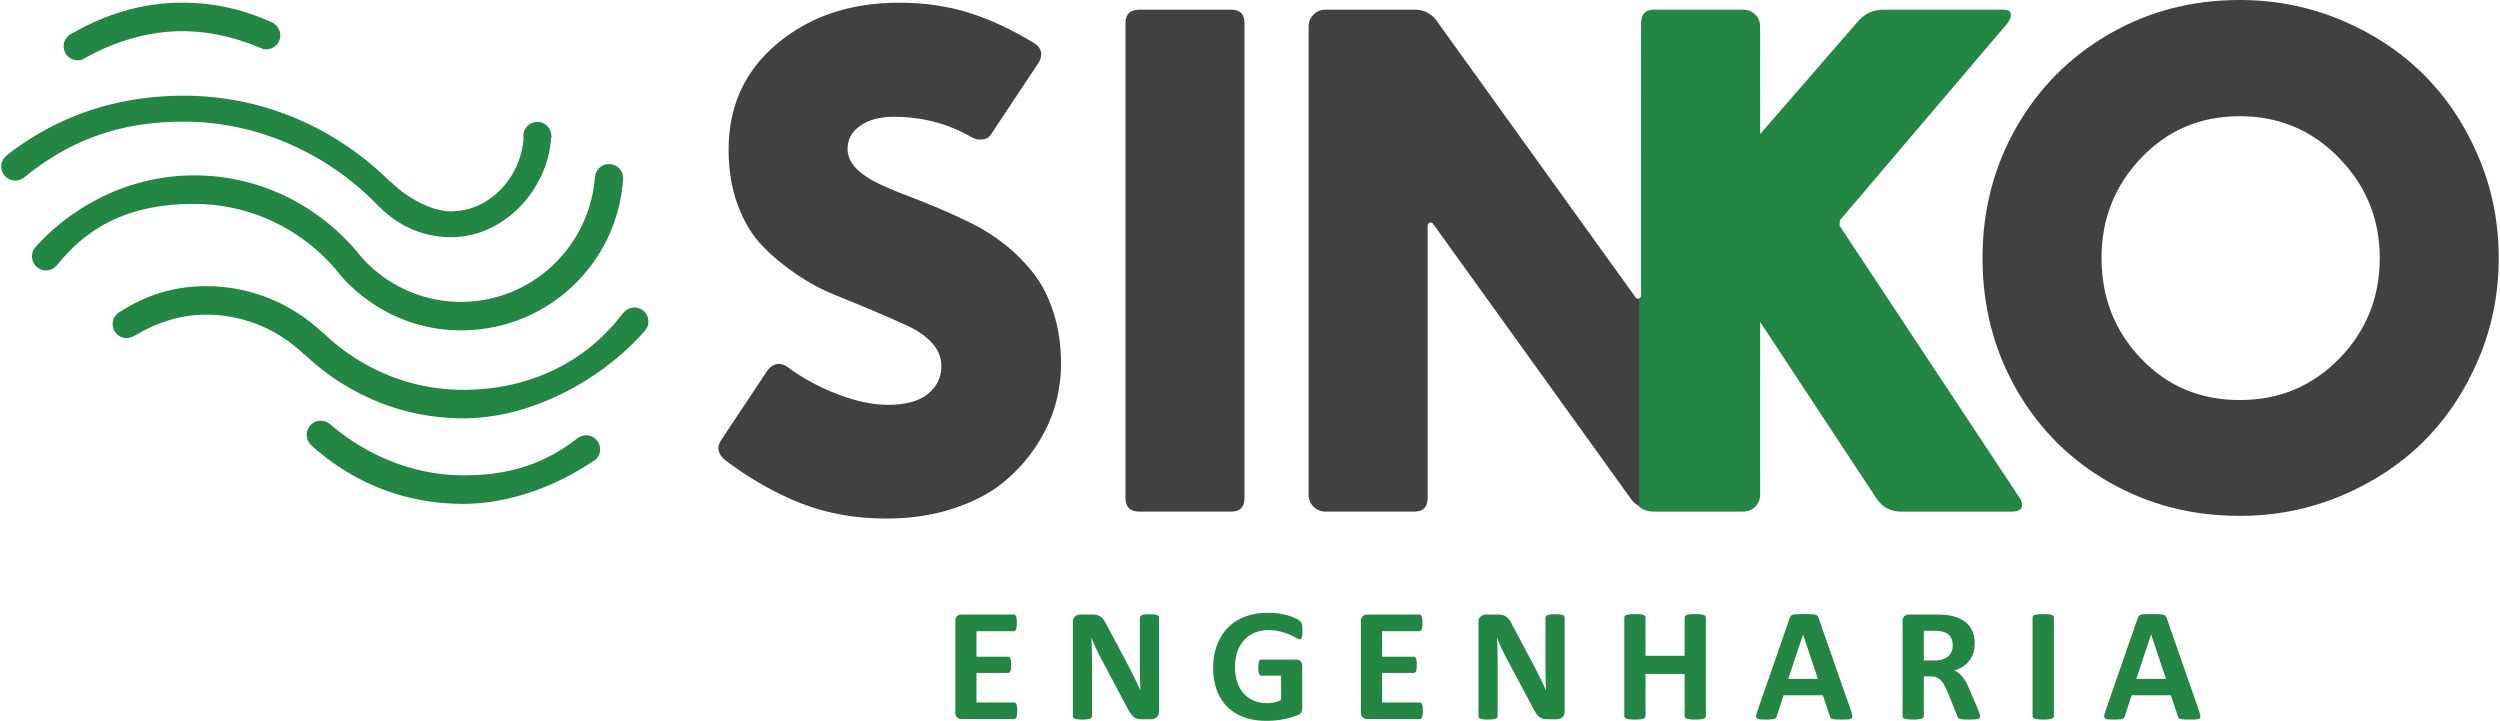
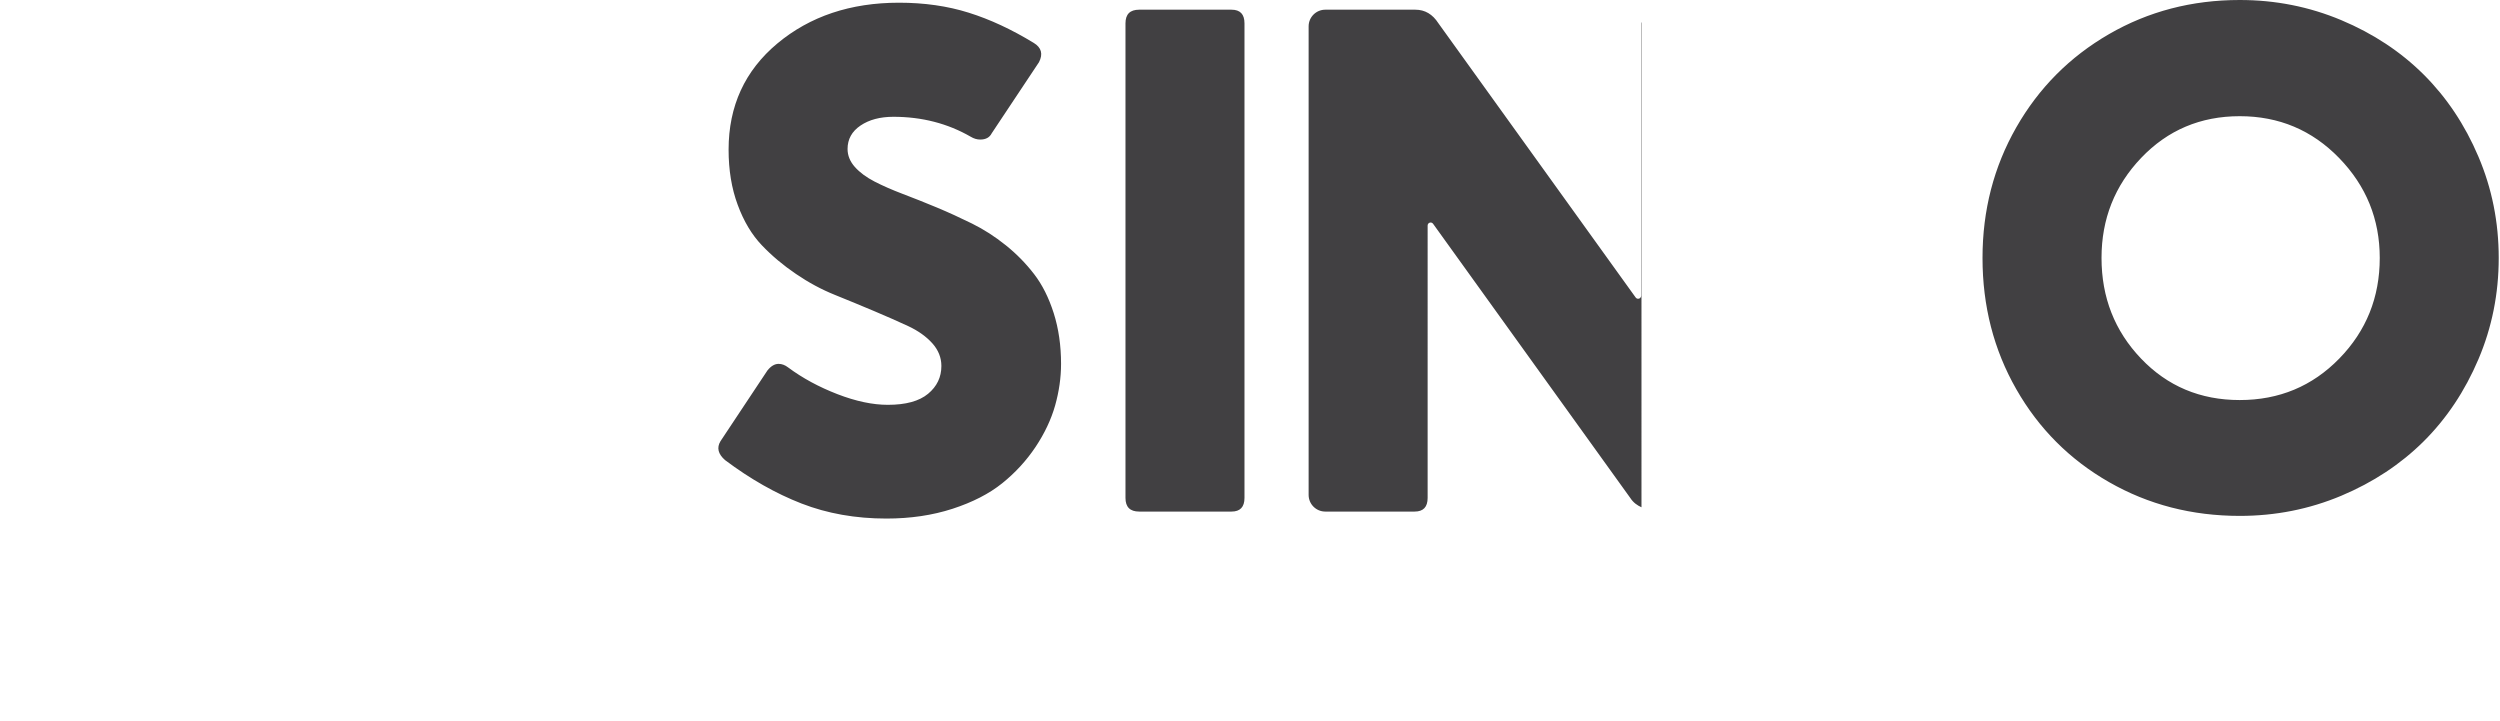
<svg xmlns="http://www.w3.org/2000/svg" width="711" height="205" viewBox="0 0 711 205.21" shape-rendering="geometricPrecision" text-rendering="geometricPrecision" image-rendering="optimizeQuality" fill-rule="evenodd" clip-rule="evenodd">
  <defs>
    <style>.fil1{fill:#238645;fill-rule:nonzero}</style>
  </defs>
  <g id="Camada_x0020_1">
    <g id="_2011296287888">
      <path d="M295.43 17.7l-13.45 20.23c-.6 1.2-1.69 1.8-3.29 1.8-.92 0-1.82-.27-2.69-.8-6.57-3.79-13.92-5.68-22.02-5.68-3.78 0-6.9.83-9.36 2.49-2.46 1.66-3.69 3.89-3.69 6.67 0 1.87.7 3.57 2.09 5.14 1.4 1.56 3.26 2.93 5.58 4.13 2.32 1.2 5.02 2.38 8.07 3.54 3.06 1.16 6.27 2.44 9.62 3.83 3.35 1.4 6.7 2.93 10.06 4.59 3.36 1.66 6.56 3.72 9.62 6.18 3.06 2.45 5.74 5.19 8.07 8.22 2.33 3.02 4.18 6.72 5.58 11.11 1.39 4.38 2.09 9.2 2.09 14.44 0 3.92-.57 7.87-1.69 11.86-1.13 3.98-2.99 7.92-5.58 11.81-2.6 3.88-5.75 7.32-9.47 10.31-3.72 2.99-8.43 5.41-14.14 7.27-5.72 1.86-12 2.79-18.84 2.79-8.76 0-16.82-1.43-24.16-4.28-7.34-2.85-14.6-6.98-21.77-12.36-1.99-1.73-2.43-3.52-1.31-5.38l13.36-20.13c1-1.25 2.06-1.89 3.19-1.89.93 0 1.83.34 2.69 1 4.12 3.06 8.8 5.59 14.05 7.62 5.25 2.03 10.03 3.04 14.35 3.04 5.11 0 8.93-1.04 11.46-3.14 2.52-2.09 3.79-4.73 3.79-7.92 0-2.39-.87-4.55-2.59-6.47-1.74-1.93-4.03-3.56-6.88-4.89-2.86-1.33-6.1-2.75-9.71-4.28-3.63-1.53-7.33-3.06-11.12-4.59-3.79-1.52-7.49-3.51-11.1-5.97-3.63-2.46-6.87-5.18-9.72-8.17-2.85-2.99-5.15-6.83-6.87-11.51-1.74-4.68-2.59-9.92-2.59-15.7 0-12.42 4.62-22.5 13.89-30.24 9.27-7.73 20.82-11.6 34.63-11.6 7.17 0 13.78.94 19.83 2.84 6.05 1.89 12.22 4.76 18.53 8.61 2.19 1.33 2.68 3.16 1.49 5.48zm313.74 84.38c7.51 7.87 16.87 11.81 28.1 11.81s20.67-3.94 28.34-11.81c7.68-7.87 11.52-17.42 11.52-28.65 0-11.02-3.85-20.5-11.56-28.44-7.71-7.94-17.14-11.91-28.3-11.91s-20.51 3.96-28.05 11.86c-7.54 7.9-11.3 17.4-11.3 28.49 0 11.23 3.74 20.78 11.25 28.65zM637.27 0c10.17 0 19.79 1.91 28.9 5.73 9.09 3.82 16.92 8.98 23.46 15.49 6.54 6.52 11.74 14.3 15.59 23.37 3.86 9.06 5.78 18.68 5.78 28.84s-1.92 19.78-5.78 28.85c-3.85 9.06-9.05 16.86-15.59 23.37-6.54 6.5-14.37 11.67-23.46 15.49-9.11 3.82-18.73 5.73-28.9 5.73-13.61 0-26.02-3.21-37.21-9.62-11.2-6.41-20-15.22-26.41-26.46-6.41-11.22-9.61-23.67-9.61-37.36 0-13.55 3.2-25.93 9.61-37.16 6.41-11.23 15.21-20.08 26.41-26.56C611.25 3.24 623.66 0 637.27 0zM466.95 6.25c-.02.15-.1.23-.1.39V84.2c0 .83-1.06 1.17-1.55.5L409.15 6.64c-1.66-2.59-3.84-3.88-6.57-3.88h-25.65c-2.61 0-4.74 2.12-4.74 4.74v133.4c0 2.62 2.13 4.74 4.74 4.74h25.45c2.46 0 3.69-1.3 3.69-3.88V64.21c0-.84 1.07-1.18 1.55-.5l56.14 78.05c.87 1.35 1.99 2.11 3.19 2.66V6.25zM350.24 145.64h-26.3c-2.6 0-3.89-1.3-3.89-3.88V6.64c0-2.59 1.29-3.88 3.89-3.88h26.3c2.46 0 3.69 1.29 3.69 3.88v135.12c0 2.58-1.23 3.88-3.69 3.88z" fill="#414042" fill-rule="nonzero" />
-       <path class="fil1" d="M96.96 78.83c8.42 9.28 20.39 15.22 33.91 15.22 24.61 0 44.55-18.96 46.17-43.17a4.025 4.025 0 0 0-3.89-4.16 4.016 4.016 0 0 0-4.15 3.89v.01h-.01c-1.62 19.71-18 35.32-38.12 35.32-11.32 0-21.4-4.96-28.38-12.79-11.17-14.08-28.24-23.22-47.58-23.22-17.7 0-33.9 8.05-44.95 20.17-.02.02-.03.04-.05.05-.02.02-.03.04-.05.06 0 .01.01.01.01.01-.33.36-.63.76-.83 1.23-.83 2.06.15 4.41 2.21 5.25 1.66.68 3.46.13 4.55-1.16l.03.03c9.67-12.24 22.29-17.52 39.08-17.52 17.09 0 32.36 8.19 42.05 20.78zm71.02 45.37c-1.27-.51-2.6-.28-3.67.41 0-.02-.02-.03-.02-.05-9.59 7.56-19.59 10.76-32.76 10.76-14.29 0-27.74-5.82-37.81-14.47-.01.01.01.04.01.04-.35-.33-.76-.62-1.24-.82a4.02 4.02 0 0 0-5.24 2.21c-.65 1.58-.2 3.31.97 4.42l-.02.02c11.67 10.55 26.39 16.72 43.33 16.72 13.1 0 26.19-5 36.39-11.78.21-.09.38-.23.57-.35.2-.13.44-.23.63-.37-.01-.01-.02-.02-.02-.03.45-.39.84-.87 1.08-1.46.84-2.06-.15-4.41-2.2-5.25zm13.75-36.37c-1.71-.69-3.56-.09-4.64 1.31-.02-.02-.04-.03-.05-.05-10.48 13.99-26.71 21.89-45.51 21.89-15.53 0-29.54-6.25-39.92-16.26-.03 0-.07 0-.1.01-8.69-8.17-20.29-13.26-33.14-13.26-9.22 0-16.99 2.53-24.19 7.06 0 0-.01.01-.02.01-.26.17-.54.28-.79.45.01.02.02.04.04.06-.59.42-1.1.95-1.4 1.67-.84 2.06.15 4.41 2.21 5.25 1.26.51 2.59.28 3.66-.41.01.02.02.04.04.06 5.95-3.66 12.94-6.04 20.45-6.04 10.82 0 20.55 4.35 27.81 11.29.04-.01.09 0 .14 0 11.8 11.23 27.66 18.23 45.21 18.23 19.48 0 39.44-11.05 51.44-24.64.05-.04.1-.09.14-.14.08-.09.18-.18.26-.27-.01-.02-.03-.03-.05-.05.23-.29.47-.57.61-.92.84-2.06-.14-4.41-2.2-5.25zM21.65 17.16c.54.02 1.06-.08 1.54-.26h.02c.02-.01.05-.03.07-.04 8.11-4.72 18.11-7.98 28.21-7.98 7.74 0 15.26 1.8 21.95 4.64.01-.01.02-.03.02-.04.55.31 1.15.54 1.82.56a4.01 4.01 0 0 0 4.16-3.88c.05-1.52-.78-2.82-1.99-3.55l.03-.06c-.09-.05-.19-.08-.3-.13a4.97 4.97 0 0 0-.22-.09C69.01 2.75 60.82.76 51.49.76c-11.41 0-21.82 3.34-31.03 8.6-.18.06-.32.16-.48.25-.13.07-.28.13-.41.21.01.01.01.03.01.04-1.04.7-1.77 1.8-1.82 3.14a4.025 4.025 0 0 0 3.89 4.16zm30.29 17.47c21.76 0 41.94 9.72 55.81 24.42.03-.01.05-.01.08-.01 5.16 5.21 12.26 8.49 20.16 8.49 15.03 0 27.46-13.29 28.53-28.11.03-.19.13-.36.13-.56.01-.06-.02-.12-.02-.18s.02-.12.02-.17h-.05c-.12-2.05-1.73-3.73-3.83-3.8a4.023 4.023 0 0 0-4.16 3.88c-.01.29.09.55.14.83-.02 0-.05.01-.08.01-.76 10.97-9.51 20.73-20.68 20.73-5.97 0-13.43-4.55-17.25-8.57-.05.02-.06.06-.11.09-15.1-15.02-35.77-24.43-58.69-24.43-19.35 0-36.26 5.92-50.44 17.01.01.01.02.02.03.04-.88.71-1.49 1.74-1.53 2.96a4.022 4.022 0 0 0 3.89 4.15c.82.03 1.55-.24 2.19-.65.01.03.03.05.05.07 13.14-10.84 27.48-16.2 45.81-16.2zM289.24 202.34c0 .44-.02.82-.06 1.12-.03.3-.1.54-.17.72-.08.18-.17.32-.29.4-.11.09-.24.13-.38.13H273.4c-.51 0-.93-.15-1.28-.45-.34-.3-.51-.78-.51-1.46v-25.93c0-.68.17-1.16.51-1.46.35-.3.77-.45 1.28-.45h14.85c.14 0 .26.04.37.12.11.07.2.21.27.4.08.19.14.44.18.74.03.3.06.68.06 1.13 0 .43-.03.8-.06 1.1-.04.3-.1.54-.18.72-.07.18-.16.32-.27.4-.11.09-.23.13-.37.13h-10.62v7.26h8.99c.13 0 .26.04.38.13.11.09.21.21.28.39.08.18.14.42.17.71.05.3.07.66.07 1.09 0 .45-.02.82-.07 1.11-.03.29-.09.52-.17.7-.07.18-.17.3-.28.38a.67.67 0 0 1-.38.11h-8.99v8.4h10.71c.14 0 .27.04.38.12.12.08.21.22.29.4.07.19.14.43.17.73.04.3.06.67.06 1.11zm322.82-21.7h-.03l-4.21 12.64h8.45l-4.21-12.64zm13.65 21.82c.19.55.3.99.34 1.31.05.32-.01.56-.18.72-.17.16-.47.26-.89.3-.43.04-1.03.06-1.77.06-.79 0-1.39-.01-1.83-.04-.44-.02-.77-.06-1-.13-.23-.07-.39-.17-.48-.29-.1-.13-.17-.28-.23-.48l-2-5.98h-11.18l-1.88 5.81c-.07.22-.14.4-.24.54-.1.15-.26.27-.49.35-.22.08-.54.14-.94.17-.4.03-.94.05-1.6.05-.7 0-1.25-.02-1.65-.07-.4-.05-.68-.16-.83-.33-.15-.18-.21-.43-.16-.75.05-.32.16-.75.34-1.29l9.18-26.39c.09-.26.2-.47.32-.63.12-.16.32-.29.58-.37.27-.08.65-.14 1.12-.16.48-.02 1.11-.04 1.89-.04.9 0 1.62.02 2.16.04.53.02.95.08 1.25.16.3.08.51.21.64.38s.24.4.34.69l9.19 26.37zm-41.35 1.42c0 .16-.05.29-.15.42-.1.12-.26.22-.49.3-.23.07-.54.13-.92.18-.39.05-.88.07-1.48.07-.58 0-1.06-.02-1.45-.07-.4-.05-.7-.11-.93-.18-.23-.08-.39-.18-.5-.3a.655.655 0 0 1-.15-.42v-28.09c0-.15.05-.29.15-.41.11-.12.27-.23.51-.3.24-.08.54-.14.93-.19.38-.04.86-.06 1.44-.06.6 0 1.09.02 1.48.06.38.05.69.11.92.19.23.07.39.18.49.3.1.12.15.26.15.41v28.09zm-28.8-20.14c0-.98-.22-1.8-.66-2.48-.45-.67-1.17-1.15-2.19-1.42-.3-.08-.66-.14-1.05-.19-.38-.04-.93-.07-1.61-.07h-2.72v8.44h3.09c.85 0 1.6-.1 2.25-.31.64-.21 1.18-.49 1.6-.87.44-.38.76-.83.97-1.35.22-.52.32-1.1.32-1.75zm7.8 20.19c0 .17-.04.31-.1.42-.06.12-.2.22-.43.29-.23.08-.57.13-1.02.16-.44.03-1.04.05-1.81.05-.64 0-1.16-.02-1.54-.05-.38-.03-.69-.08-.9-.17-.23-.08-.39-.19-.48-.32a1.87 1.87 0 0 1-.23-.47l-2.67-6.64c-.32-.76-.63-1.42-.94-2-.31-.59-.65-1.08-1.02-1.47-.38-.39-.81-.69-1.3-.88-.49-.2-1.06-.3-1.7-.3h-1.89v11.33c0 .16-.05.29-.15.42-.1.12-.26.22-.49.3-.23.07-.54.13-.92.18-.38.05-.88.07-1.47.07-.58 0-1.07-.02-1.46-.07-.39-.05-.7-.11-.93-.18-.23-.08-.39-.18-.49-.3a.697.697 0 0 1-.13-.42v-27.01c0-.68.17-1.16.51-1.46.35-.3.78-.45 1.28-.45h7.7c.78 0 1.42.02 1.93.05.51.03.97.07 1.38.12 1.2.16 2.27.46 3.23.87s1.77.95 2.44 1.62c.67.67 1.18 1.45 1.53 2.37.35.91.52 1.95.52 3.13 0 1-.12 1.91-.38 2.73-.24.82-.62 1.55-1.11 2.19-.49.65-1.09 1.21-1.81 1.68-.73.47-1.55.86-2.47 1.15.45.22.87.47 1.26.78.39.31.76.68 1.11 1.12.34.44.66.93.97 1.49.31.56.61 1.2.9 1.9l2.5 5.86c.23.58.38 1.01.46 1.28.08.27.12.47.12.63zm-50.39-23.29h-.02l-4.21 12.64h8.44l-4.21-12.64zm13.66 21.82c.18.55.3.99.34 1.31.05.32-.02.56-.18.72-.17.16-.47.26-.9.3-.43.04-1.02.06-1.77.06-.78 0-1.39-.01-1.83-.04-.43-.02-.76-.06-1-.13-.23-.07-.39-.17-.48-.29a1.65 1.65 0 0 1-.23-.48l-2-5.98h-11.17l-1.89 5.81c-.06.22-.14.4-.24.54-.1.15-.26.27-.48.35-.23.08-.54.14-.95.17-.4.03-.93.05-1.59.05-.71 0-1.26-.02-1.66-.07-.39-.05-.67-.16-.83-.33-.15-.18-.2-.43-.15-.75.04-.32.15-.75.34-1.29l9.17-26.39c.09-.26.2-.47.32-.63.13-.16.32-.29.59-.37.27-.08.64-.14 1.11-.16.48-.02 1.11-.04 1.89-.04.9 0 1.62.02 2.16.04s.96.08 1.25.16c.3.08.52.21.65.38s.24.4.33.69l9.2 26.37zm-41.36 1.42c0 .16-.04.29-.14.42-.1.12-.27.22-.5.3-.23.07-.53.13-.92.18-.38.05-.86.07-1.45.07s-1.09-.02-1.48-.07a5.74 5.74 0 0 1-.92-.18c-.22-.08-.38-.18-.48-.3a.655.655 0 0 1-.15-.42v-12.02H468.1v12.02c0 .16-.04.29-.13.42-.1.12-.26.22-.49.3-.23.07-.53.13-.91.18-.39.05-.88.07-1.48.07-.58 0-1.07-.02-1.46-.07-.39-.05-.7-.11-.93-.18-.23-.08-.39-.18-.49-.3a.655.655 0 0 1-.15-.42v-28.09c0-.15.05-.29.15-.41.1-.12.26-.23.49-.3.23-.08.54-.14.93-.19.39-.04.88-.06 1.46-.06.6 0 1.09.02 1.48.06.38.05.68.11.91.19.23.07.39.18.49.3.09.12.13.26.13.41v10.92h11.13v-10.92c0-.15.05-.29.15-.41.1-.12.26-.23.48-.3.23-.08.53-.14.92-.19.39-.04.89-.06 1.48-.06s1.07.02 1.45.06c.39.05.69.11.92.19.23.07.4.18.5.3.1.12.14.26.14.41v28.09zm-40.19-1.28c0 .35-.07.66-.19.94-.12.27-.28.5-.49.69-.21.18-.45.32-.74.4-.28.09-.57.13-.86.13h-2.58c-.53 0-.99-.06-1.38-.16-.39-.11-.76-.3-1.09-.59-.33-.29-.64-.66-.95-1.15-.31-.48-.66-1.11-1.03-1.87l-7.41-13.91c-.42-.83-.86-1.72-1.31-2.68-.44-.96-.84-1.89-1.19-2.79h-.05a121.332 121.332 0 0 1 .19 6.68v15.57c0 .15-.05.29-.13.41-.08.13-.23.23-.44.31-.21.09-.49.15-.84.2-.35.05-.8.07-1.35.07-.54 0-.98-.02-1.34-.07-.35-.05-.63-.11-.83-.2-.2-.08-.33-.18-.4-.31a.73.73 0 0 1-.12-.41v-26.74c0-.71.21-1.26.63-1.61.42-.37.94-.55 1.55-.55h3.24c.59 0 1.08.05 1.47.15.4.1.76.27 1.07.5.32.23.61.55.88.95.29.41.57.91.86 1.51l5.79 10.87c.34.66.67 1.31 1 1.94.33.64.65 1.28.96 1.91.3.64.6 1.26.9 1.88.28.61.57 1.22.85 1.83h.02c-.05-1.07-.08-2.19-.11-3.35-.02-1.17-.04-2.28-.04-3.33v-13.96c0-.15.05-.29.15-.41.09-.13.24-.24.45-.32.22-.1.5-.16.86-.2.35-.04.8-.06 1.35-.06.52 0 .96.02 1.32.06.35.04.62.1.81.2.19.08.32.19.4.32.08.12.12.26.12.41v26.74zm-40.36-.26c0 .44-.03.82-.06 1.12-.04.3-.1.54-.18.72-.07.18-.17.32-.28.4-.12.09-.25.13-.38.13h-14.94c-.51 0-.93-.15-1.28-.45-.34-.3-.51-.78-.51-1.46v-25.93c0-.68.17-1.16.51-1.46.35-.3.77-.45 1.28-.45h14.85c.14 0 .26.04.36.12.11.07.2.21.28.4.08.19.13.44.17.74.04.3.06.68.06 1.13 0 .43-.02.8-.06 1.1-.04.3-.09.54-.17.72-.08.18-.17.32-.28.4-.1.09-.22.13-.36.13h-10.62v7.26h8.99c.13 0 .26.04.37.13.12.09.22.21.29.39.08.18.13.42.17.71.04.3.06.66.06 1.09 0 .45-.02.82-.06 1.11-.04.29-.09.52-.17.7-.07.18-.17.3-.29.38-.11.08-.24.11-.37.11h-8.99v8.4h10.71c.13 0 .26.04.38.12.11.08.21.22.28.4.08.19.14.43.18.73.03.3.06.67.06 1.11zm-34.28-22.76c0 .45-.01.83-.05 1.15-.04.32-.1.58-.16.77-.07.2-.16.33-.25.4-.11.08-.22.12-.36.12-.2 0-.52-.14-.97-.42-.44-.27-1.03-.57-1.76-.89-.74-.32-1.62-.62-2.64-.89-1.02-.28-2.21-.42-3.55-.42-1.44 0-2.74.25-3.91.75s-2.16 1.2-2.99 2.11c-.82.91-1.46 2.01-1.91 3.29-.44 1.28-.66 2.69-.66 4.24 0 1.7.22 3.2.68 4.49.45 1.3 1.08 2.38 1.89 3.26.81.87 1.79 1.53 2.93 1.97 1.14.45 2.41.67 3.79.67.67 0 1.33-.07 2-.23a7.06 7.06 0 0 0 1.83-.69v-6.9h-5.63c-.28 0-.49-.17-.64-.51-.16-.35-.23-.93-.23-1.76 0-.43.01-.79.06-1.08.03-.29.09-.53.17-.7.08-.18.16-.31.28-.39.1-.09.22-.13.36-.13h10.05c.24 0 .46.04.65.13.2.08.36.21.51.38.14.17.26.37.33.6.08.24.11.51.11.82v11.84c0 .46-.08.86-.23 1.21-.16.34-.49.61-1 .81-.49.2-1.11.41-1.85.63-.73.21-1.49.39-2.28.55-.79.15-1.59.26-2.39.34-.81.08-1.62.11-2.43.11-2.37 0-4.5-.33-6.38-1.02-1.87-.68-3.46-1.67-4.77-2.96-1.3-1.3-2.29-2.87-2.99-4.74-.69-1.86-1.03-3.97-1.03-6.33 0-2.44.36-4.63 1.1-6.56.74-1.94 1.78-3.59 3.13-4.95 1.35-1.35 2.98-2.39 4.89-3.11 1.9-.72 4.03-1.08 6.38-1.08 1.28 0 2.45.08 3.51.26 1.06.18 1.98.39 2.77.65.79.25 1.45.52 1.97.81.52.29.89.54 1.09.76.21.21.36.52.45.91.09.39.13.97.13 1.73zM329.6 202.6c0 .35-.06.66-.18.94-.12.27-.29.5-.5.69-.21.18-.45.32-.74.4-.27.09-.57.13-.86.13h-2.57c-.54 0-1-.06-1.39-.16-.39-.11-.75-.3-1.08-.59-.33-.29-.65-.66-.95-1.15-.31-.48-.66-1.11-1.04-1.87l-7.4-13.91c-.43-.83-.87-1.72-1.31-2.68-.45-.96-.84-1.89-1.2-2.79h-.04c.06 1.1.1 2.2.13 3.3.03 1.09.05 2.22.05 3.38v15.57c0 .15-.05.29-.12.41-.09.13-.24.23-.45.31-.2.09-.48.15-.83.2-.35.05-.8.07-1.36.07-.53 0-.98-.02-1.34-.07-.35-.05-.62-.11-.82-.2-.2-.08-.34-.18-.41-.31a.73.73 0 0 1-.12-.41v-26.74c0-.71.21-1.26.63-1.61.42-.37.94-.55 1.56-.55h3.24c.58 0 1.07.05 1.47.15.4.1.75.27 1.07.5.31.23.61.55.88.95.28.41.56.91.85 1.51l5.8 10.87c.33.66.66 1.31.99 1.94a113.85 113.85 0 0 1 1.86 3.79c.29.61.57 1.22.85 1.83h.02c-.04-1.07-.08-2.19-.11-3.35-.02-1.17-.03-2.28-.03-3.33v-13.96c0-.15.05-.29.14-.41.09-.13.24-.24.46-.32.22-.1.5-.16.85-.2.36-.04.81-.06 1.36-.06.52 0 .96.02 1.31.06.35.04.62.1.81.2.2.08.33.19.41.32.07.12.11.26.11.41v26.74zM574.62 141.76l-51.27-77.5c.04-.58.06-.99.1-1.57l47.68-56.05c.8-1.12 1.11-2.05.95-2.78-.17-.73-.82-1.1-1.95-1.1h-34.27c-3.05 0-5.58 1.22-7.57 3.68l-27.56 31.72V7.5c0-2.62-2.13-4.74-4.75-4.74h-25.45c-2.45 0-3.68 1.29-3.68 3.88V84.2c0 .36-.25.57-.52.71v59.44c1.19.79 2.49 1.29 4.01 1.29h25.64c2.62 0 4.75-2.12 4.75-4.74V91.64l33.03 50.12c1.73 2.58 4.06 3.88 6.98 3.88h31.79c1.32 0 2.19-.36 2.58-1.1.41-.73.24-1.66-.49-2.78z" />
    </g>
  </g>
</svg>